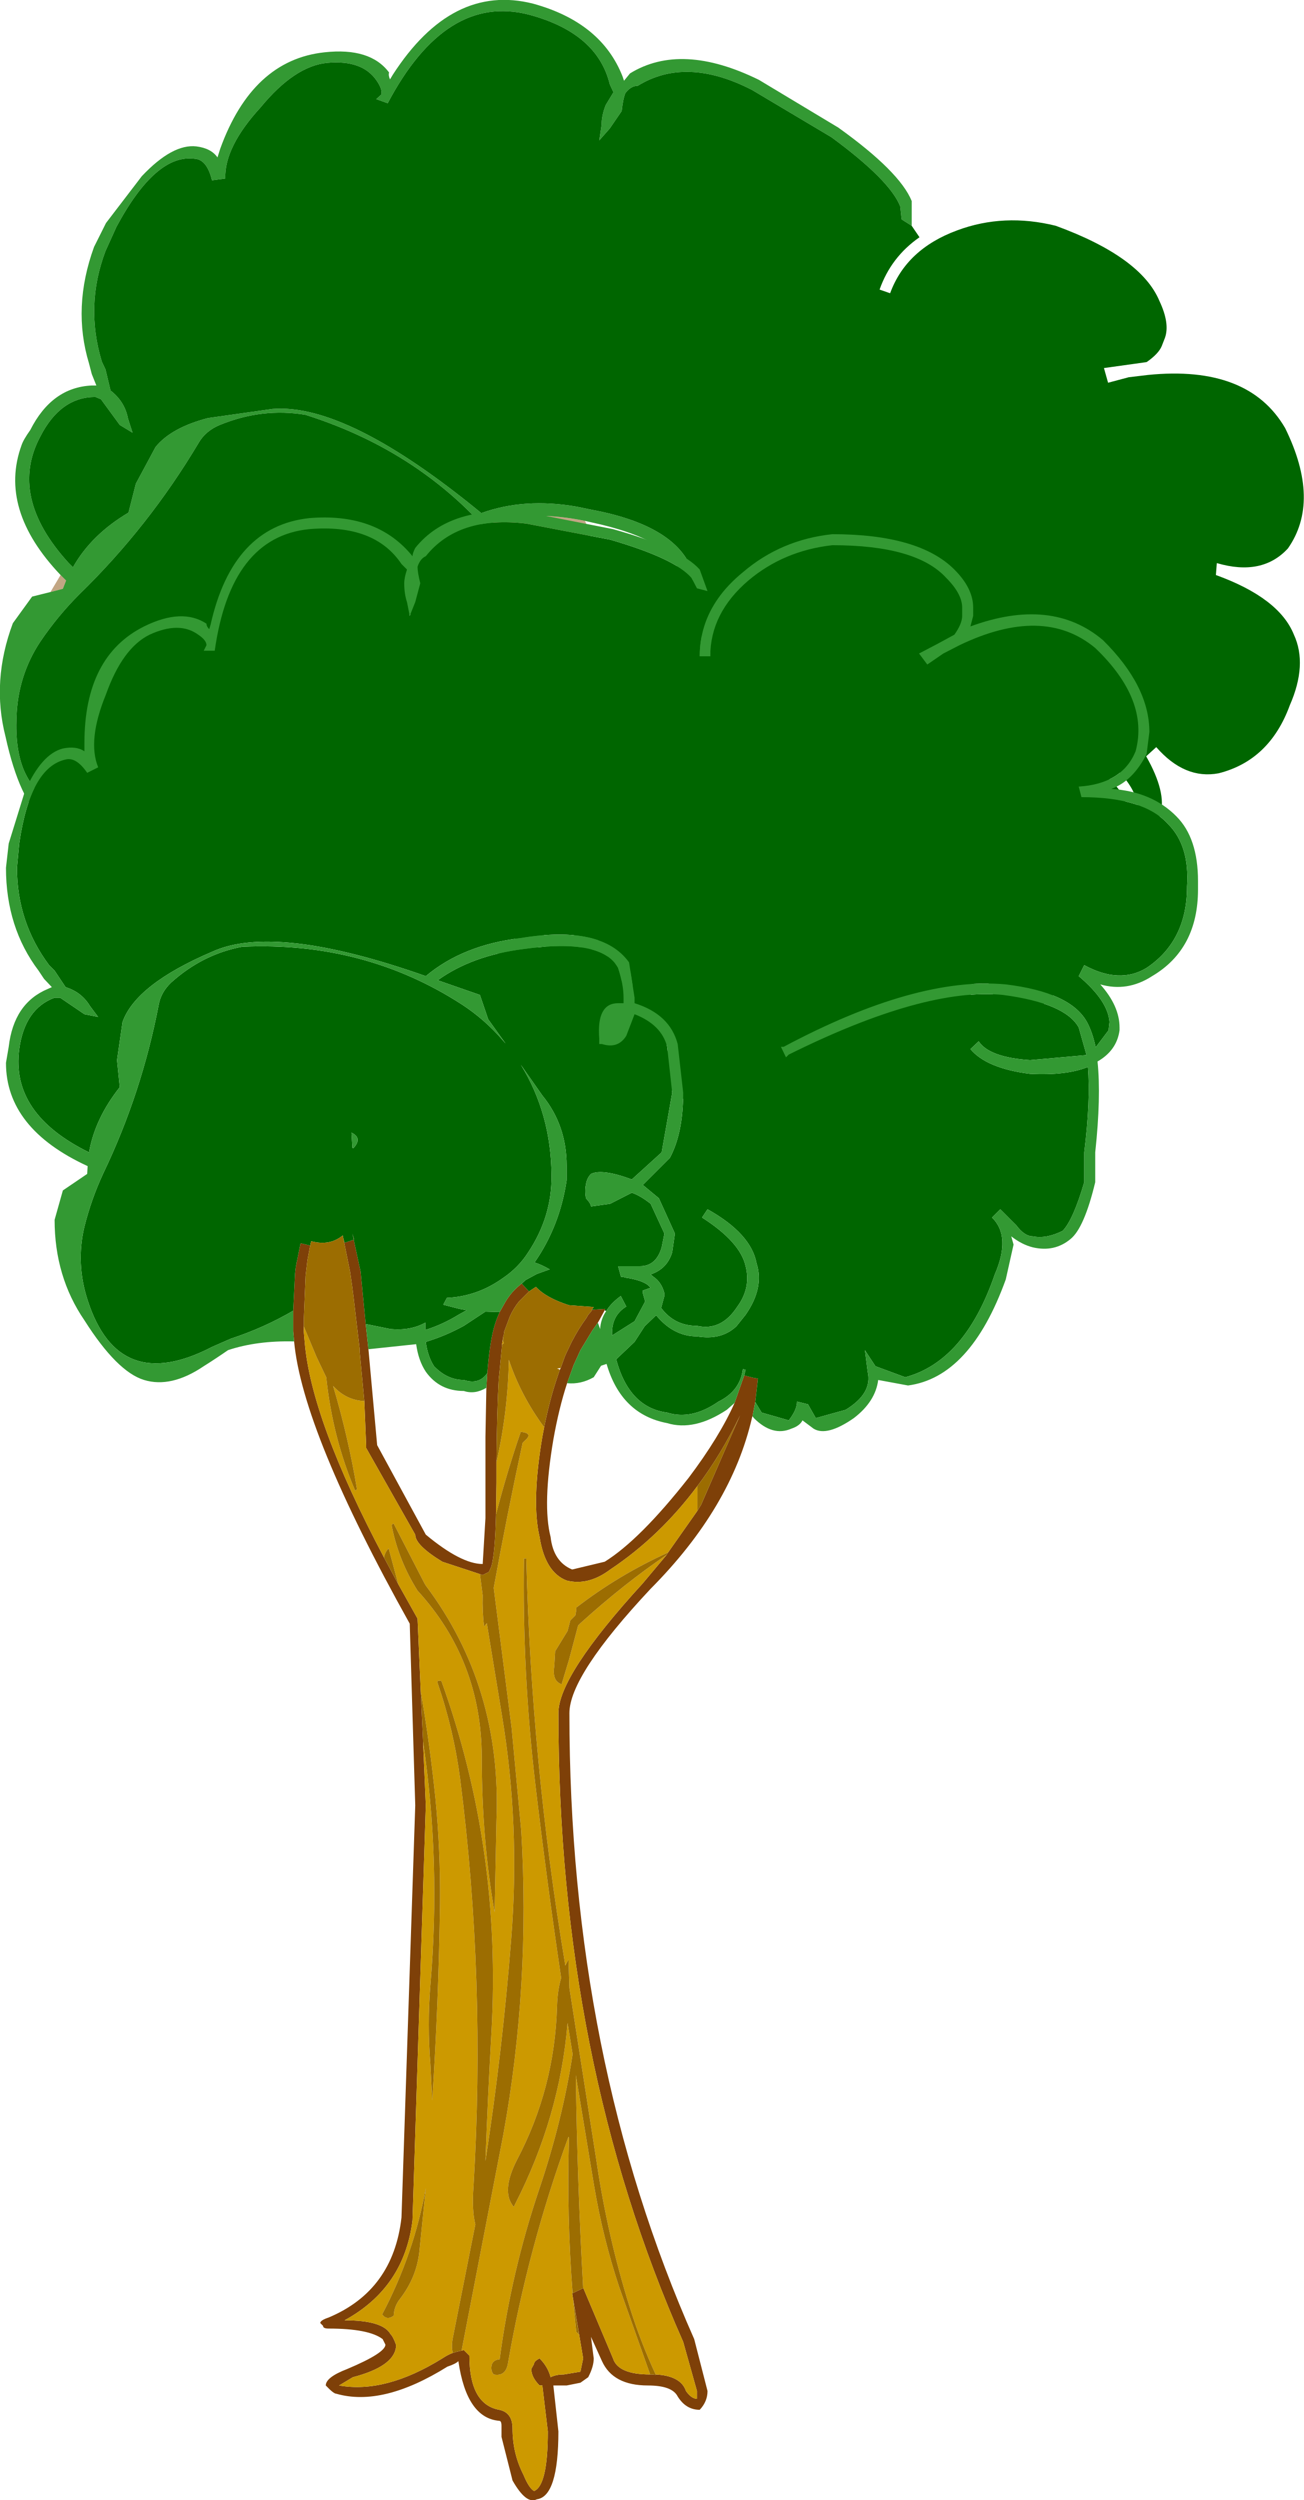
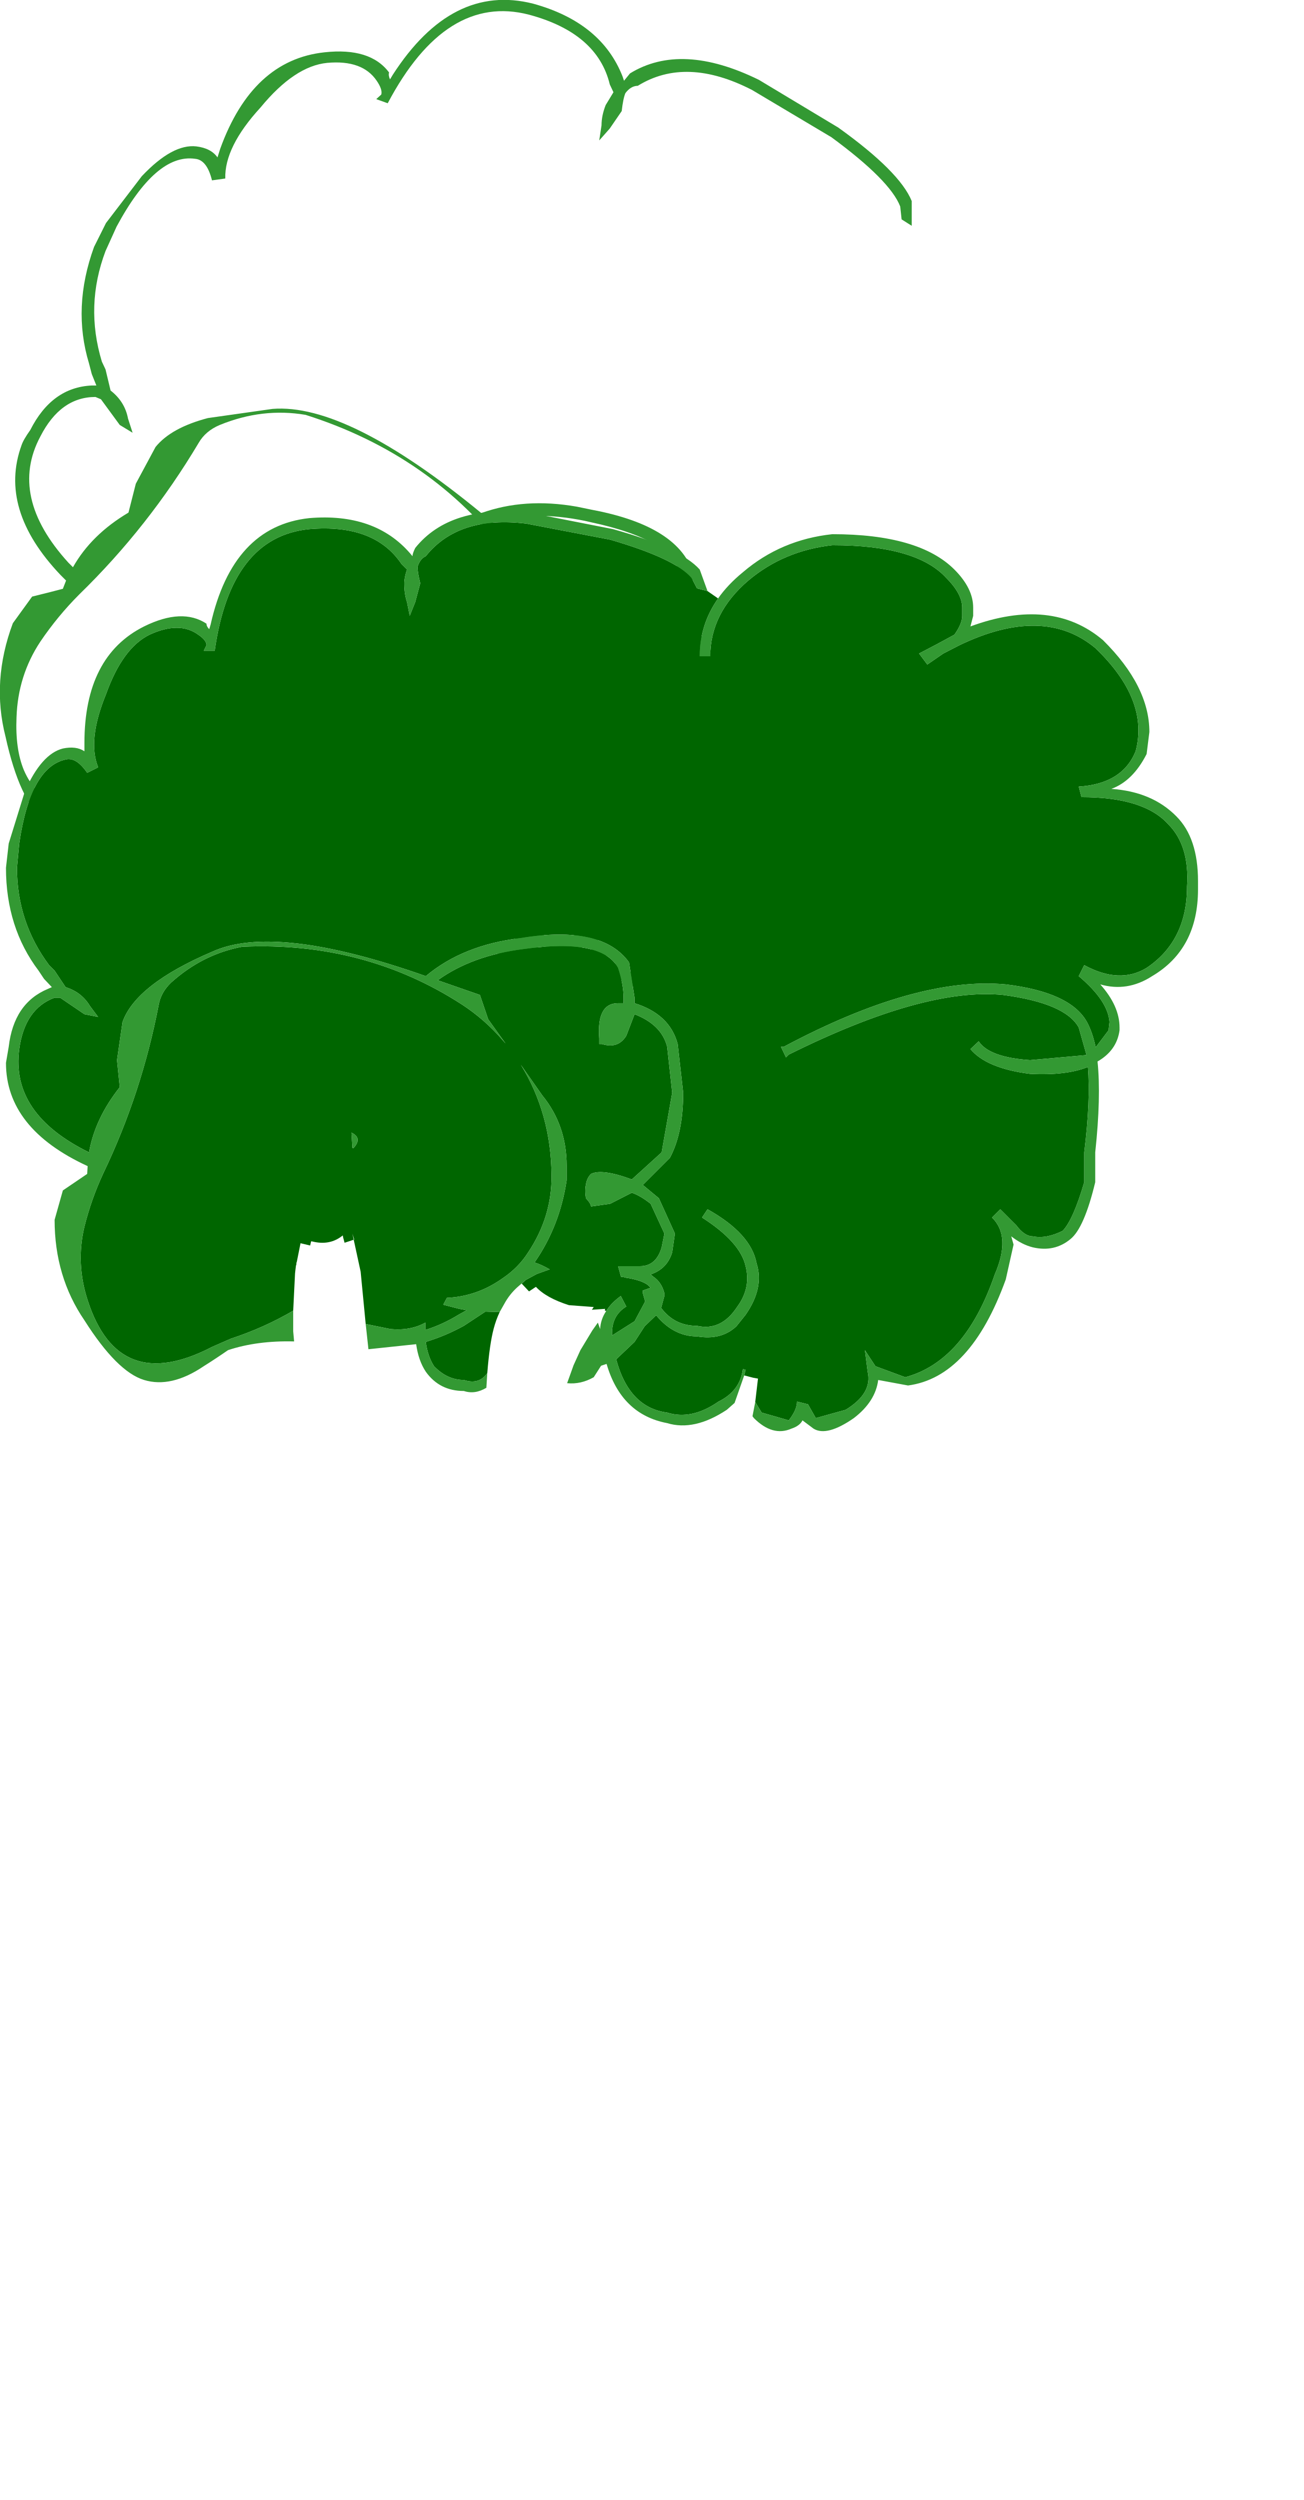
<svg xmlns="http://www.w3.org/2000/svg" height="272.4px" width="142.1px">
  <g transform="matrix(1.0, 0.0, 0.0, 1.0, 0.65, 55.7)">
    <path d="M5.95 6.95 Q-0.85 -0.2 1.7 -7.2 1.9 -7.8 2.65 -8.85 5.0 -13.5 9.35 -13.7 L9.85 -13.7 9.35 -14.95 9.05 -16.1 Q7.2 -22.2 9.6 -28.8 L10.9 -31.4 14.8 -36.5 Q18.15 -40.05 20.75 -39.75 22.35 -39.55 23.05 -38.55 L23.35 -39.5 Q26.85 -49.15 34.7 -50.0 39.7 -50.55 41.75 -47.8 41.65 -47.5 41.85 -47.05 L42.15 -47.55 Q48.6 -57.55 57.45 -55.3 64.9 -53.25 67.2 -47.35 L67.35 -46.9 68.0 -47.7 Q73.6 -51.15 82.05 -47.0 L90.7 -41.8 Q97.4 -37.0 98.7 -33.8 L98.7 -31.1 97.6 -31.8 97.45 -33.2 Q96.35 -36.05 89.95 -40.75 L81.3 -45.9 Q74.1 -49.6 68.85 -46.35 68.1 -46.35 67.5 -45.55 67.25 -44.95 67.1 -43.6 L65.8 -41.7 64.65 -40.4 64.9 -42.05 Q64.9 -43.1 65.35 -44.25 L66.2 -45.65 65.8 -46.5 Q64.45 -52.1 57.0 -54.1 47.95 -56.45 41.6 -44.45 L40.35 -44.9 40.9 -45.4 Q41.05 -45.95 40.4 -46.9 38.85 -49.2 35.0 -48.85 31.45 -48.5 27.75 -44.0 23.8 -39.7 23.9 -36.25 L22.45 -36.05 Q21.9 -38.3 20.6 -38.4 16.35 -39.0 12.05 -31.0 L10.85 -28.35 Q8.6 -22.4 10.45 -16.3 L10.85 -15.45 11.4 -13.15 Q12.95 -11.95 13.3 -10.1 L13.8 -8.55 12.4 -9.4 10.35 -12.2 9.75 -12.45 Q5.95 -12.45 3.75 -8.15 0.25 -1.6 6.8 5.6 L7.3 6.1 Q9.3 2.55 13.35 0.15 L14.15 -3.0 16.3 -7.0 Q18.0 -9.1 22.0 -10.15 L29.05 -11.15 Q37.2 -11.8 51.8 0.2 56.5 -1.5 62.2 -0.5 L63.9 -0.15 Q73.45 1.65 74.95 6.95 L74.1 11.1 73.9 11.7 Q77.35 14.35 77.0 17.95 L75.65 23.6 Q74.0 28.05 71.55 30.3 69.35 31.5 67.45 32.2 L68.65 34.3 69.0 38.9 67.95 40.85 Q66.7 42.5 64.65 42.45 L64.9 42.8 Q65.55 43.75 65.45 45.1 L65.3 45.4 64.45 46.55 Q65.25 49.1 67.75 50.0 70.2 51.6 73.0 49.5 75.25 47.95 75.55 45.35 75.9 42.45 72.7 38.2 L73.6 37.5 Q77.45 41.95 76.9 45.5 76.75 48.5 73.55 50.75 L72.1 51.65 Q69.8 52.6 67.3 51.2 64.7 50.25 63.6 47.15 L61.9 47.95 60.15 49.25 Q58.65 50.1 57.4 50.45 56.85 56.35 60.9 58.45 63.25 60.25 67.05 59.3 69.85 59.0 71.05 56.65 L71.35 56.85 70.95 57.4 68.8 60.05 67.65 60.55 Q63.15 61.6 60.45 59.6 55.75 56.75 56.15 50.55 L55.45 50.55 54.2 51.55 Q52.45 51.85 50.95 51.1 L51.9 50.0 52.45 49.4 53.8 48.0 Q54.85 47.0 55.9 46.25 L56.85 45.6 56.85 46.45 Q57.3 45.4 58.2 44.7 59.1 43.95 60.5 43.6 L60.65 45.0 Q58.6 45.4 57.9 47.6 L61.0 47.0 62.95 45.2 63.05 44.2 63.15 43.9 64.1 43.9 63.95 43.5 Q63.35 42.65 61.7 41.75 L61.6 41.65 61.25 41.5 61.25 41.4 61.4 40.2 63.85 41.1 Q65.6 41.75 67.0 39.9 L67.85 38.45 67.55 34.6 65.9 32.6 63.05 32.95 60.8 32.5 Q60.9 32.15 60.6 31.35 L61.1 29.8 Q61.5 29.15 62.1 28.85 63.55 28.7 66.45 31.15 L70.85 29.35 74.45 23.15 75.75 17.85 Q76.0 15.15 73.45 12.9 L71.65 14.95 68.6 14.9 68.3 14.8 68.55 14.2 Q69.65 10.15 72.05 11.0 L72.65 11.25 72.9 10.65 Q73.4 9.15 73.5 7.1 72.9 3.15 63.75 1.2 L63.1 1.05 Q57.5 -0.1 52.95 1.15 L57.05 4.5 57.0 7.55 57.95 10.95 57.75 10.4 57.6 10.05 Q56.45 7.2 54.7 4.85 46.4 -6.15 32.65 -10.5 27.95 -11.3 23.3 -9.4 21.75 -8.75 21.0 -7.45 15.55 1.7 8.0 9.05 5.65 11.4 3.75 14.2 1.3 17.9 1.15 22.45 1.0 25.9 1.95 28.2 2.55 29.6 3.55 30.65 5.75 32.8 10.0 32.9 L13.05 32.7 15.45 32.55 23.55 31.95 23.15 33.05 22.7 34.25 22.35 35.4 Q18.25 33.8 14.7 33.7 L11.35 34.5 Q6.8 35.6 4.15 33.6 1.5 31.6 -0.05 24.55 -1.6 18.5 0.75 12.2 L2.85 9.3 4.85 8.8 6.2 8.45 6.55 7.55 5.95 6.95" fill="#339933" fill-rule="evenodd" stroke="none" />
-     <path d="M98.7 -31.1 L99.55 -29.85 Q96.45 -27.7 95.2 -24.15 L96.35 -23.75 Q98.1 -28.55 103.65 -30.6 108.75 -32.5 114.4 -31.1 123.7 -27.7 125.7 -22.9 126.85 -20.45 126.3 -18.9 L125.95 -18.0 Q125.6 -17.15 124.3 -16.25 L119.65 -15.6 120.1 -14.0 122.35 -14.6 124.45 -14.85 Q135.4 -15.95 139.4 -9.05 143.3 -1.1 139.7 4.05 136.9 7.1 131.95 5.65 L131.85 6.95 Q138.75 9.45 140.35 13.45 141.85 16.7 139.9 21.15 137.7 27.15 132.15 28.55 128.45 29.25 125.35 25.7 L124.25 26.7 Q126.5 30.65 125.8 33.05 L125.4 33.9 123.25 35.25 Q123.5 33.45 123.35 32.1 122.7 28.15 115.85 24.65 106.25 20.1 88.65 22.6 L88.35 22.45 88.5 23.85 88.9 23.65 Q106.7 21.65 115.1 25.7 121.7 29.15 122.2 32.4 122.3 33.8 121.9 35.75 L115.45 34.05 Q111.05 32.05 110.55 29.85 L109.3 30.4 Q110.3 33.2 114.9 35.55 118.85 37.25 121.6 37.1 120.55 40.95 117.75 46.45 L116.55 49.8 Q113.75 53.5 112.15 54.3 110.0 54.55 108.65 53.7 107.7 53.35 107.25 51.8 L106.1 49.4 104.85 49.95 Q106.25 52.8 102.85 56.4 96.0 64.8 88.75 64.15 L85.9 61.75 85.4 59.55 84.8 62.05 Q84.5 64.6 80.8 65.35 L77.2 65.05 Q76.85 64.25 76.85 63.25 L75.75 62.5 Q75.4 63.4 74.1 64.25 L71.4 62.25 71.1 60.85 72.35 58.35 71.85 58.05 70.95 57.4 71.35 56.85 71.05 56.65 Q69.85 59.0 67.05 59.3 63.25 60.25 60.9 58.45 56.85 56.35 57.4 50.45 58.65 50.1 60.15 49.25 L61.9 47.95 63.6 47.15 Q64.7 50.25 67.3 51.2 69.8 52.6 72.1 51.65 L73.55 50.75 Q76.75 48.5 76.9 45.5 77.45 41.95 73.6 37.5 L72.7 38.2 Q75.9 42.45 75.55 45.35 75.25 47.95 73.0 49.5 70.2 51.6 67.75 50.0 65.25 49.1 64.45 46.55 L65.3 45.4 65.45 45.1 Q65.55 43.75 64.9 42.8 L64.65 42.45 Q66.7 42.5 67.95 40.85 L69.0 38.9 68.65 34.3 67.45 32.2 Q69.35 31.5 71.55 30.3 74.0 28.05 75.65 23.6 L77.0 17.95 Q77.35 14.35 73.9 11.7 L74.1 11.1 74.95 6.95 Q73.45 1.65 63.9 -0.15 L62.2 -0.5 Q56.5 -1.5 51.8 0.2 37.2 -11.8 29.05 -11.15 L22.0 -10.15 Q18.0 -9.1 16.3 -7.0 L14.15 -3.0 13.35 0.15 Q9.3 2.55 7.3 6.1 L6.8 5.6 Q0.25 -1.6 3.75 -8.15 5.95 -12.45 9.75 -12.45 L10.35 -12.2 12.4 -9.4 13.8 -8.55 13.3 -10.1 Q12.95 -11.95 11.4 -13.15 L10.85 -15.45 10.45 -16.3 Q8.6 -22.4 10.85 -28.35 L12.05 -31.0 Q16.35 -39.0 20.6 -38.4 21.9 -38.3 22.45 -36.05 L23.9 -36.25 Q23.8 -39.7 27.75 -44.0 31.45 -48.5 35.0 -48.85 38.85 -49.2 40.4 -46.9 41.05 -45.95 40.9 -45.4 L40.35 -44.9 41.6 -44.45 Q47.95 -56.45 57.0 -54.1 64.45 -52.1 65.8 -46.5 L66.2 -45.65 65.35 -44.25 Q64.9 -43.1 64.9 -42.05 L64.65 -40.4 65.8 -41.7 67.1 -43.6 Q67.25 -44.95 67.5 -45.55 68.1 -46.35 68.85 -46.35 74.1 -49.6 81.3 -45.9 L89.95 -40.75 Q96.35 -36.05 97.45 -33.2 L97.6 -31.8 98.7 -31.1 M53.85 11.75 Q45.25 11.8 37.15 10.15 27.4 18.4 15.05 18.25 L14.85 19.3 14.05 20.55 13.9 20.85 Q17.8 29.15 10.15 32.8 L10.0 32.9 Q5.75 32.8 3.55 30.65 2.55 29.6 1.95 28.2 1.0 25.9 1.15 22.45 1.3 17.9 3.75 14.2 5.65 11.4 8.0 9.05 15.55 1.7 21.0 -7.45 21.75 -8.75 23.3 -9.4 27.95 -11.3 32.65 -10.5 46.4 -6.15 54.7 4.85 56.45 7.2 57.6 10.05 L53.85 11.75" fill="#006600" fill-rule="evenodd" stroke="none" />
-     <path d="M63.1 1.05 Q63.8 2.5 63.5 4.3 62.6 9.6 58.05 11.15 L53.85 11.75 57.6 10.05 57.75 10.4 57.95 10.95 57.0 7.55 57.05 4.5 52.95 1.15 Q57.5 -0.1 63.1 1.05 M4.85 8.8 L5.95 6.95 6.55 7.55 6.2 8.45 4.85 8.8" fill="#824702" fill-opacity="0.482" fill-rule="evenodd" stroke="none" />
-     <path d="M81.65 97.05 L81.35 98.6 81.3 98.75 Q79.05 108.55 70.25 117.4 61.4 126.85 61.4 130.95 61.4 168.45 75.0 199.15 L76.45 204.8 Q76.45 205.95 75.6 206.85 74.1 206.85 73.2 205.4 72.6 204.2 69.95 204.2 66.15 204.2 64.95 201.55 L63.75 198.9 64.05 201.25 Q64.05 202.15 63.45 203.3 L62.6 203.9 61.1 204.2 59.65 204.2 60.2 209.2 Q60.2 216.3 57.85 216.6 56.7 217.2 55.2 214.55 L54.0 209.8 54.0 208.6 Q54.0 208.05 53.75 208.05 50.2 207.75 49.3 201.55 49.0 201.85 48.1 202.15 41.05 206.55 36.0 205.1 35.7 205.1 34.85 204.2 34.85 203.3 37.2 202.4 41.35 200.65 41.35 199.75 L41.05 199.15 Q39.55 198.0 35.15 198.0 34.55 198.0 34.55 197.7 L34.25 197.4 Q34.25 197.1 35.15 196.8 42.2 193.85 43.1 185.9 L44.6 141.0 44.0 121.2 Q32.3 100.25 31.4 90.45 L31.3 89.35 31.3 88.15 31.3 87.1 31.5 83.05 31.55 82.6 31.6 82.2 31.65 82.05 31.65 81.9 31.7 81.75 32.1 79.75 33.15 80.0 32.85 81.6 32.65 83.3 32.45 88.15 32.45 88.8 32.45 89.35 32.55 90.5 Q33.25 99.0 41.2 114.0 L42.75 116.9 44.85 120.65 45.2 128.6 45.45 133.95 45.45 134.05 45.75 141.0 44.3 186.2 Q43.4 193.55 36.9 197.1 41.05 197.1 41.9 198.6 42.2 198.9 42.5 199.75 L42.5 200.05 Q42.2 202.15 37.8 203.3 L36.3 204.2 Q41.35 205.1 47.55 201.25 48.15 200.85 48.7 200.65 L48.9 200.6 49.05 200.55 49.65 200.4 49.9 200.35 50.5 200.95 Q50.5 206.25 53.75 206.85 55.2 207.15 55.2 208.9 55.2 211.6 56.4 213.95 57.0 215.4 57.55 215.7 59.05 215.1 59.05 209.2 L58.45 204.2 58.15 204.2 Q57.25 203.3 57.25 202.4 L57.55 201.85 Q57.55 201.55 58.15 201.25 59.05 202.15 59.35 203.3 59.95 203.0 60.8 203.0 L62.6 202.7 62.9 201.25 61.7 194.15 61.75 194.15 62.9 193.6 62.9 193.55 66.15 201.25 Q66.7 203.0 70.2 203.0 L70.4 203.0 70.8 203.05 70.8 203.0 Q73.55 203.15 74.1 204.8 74.7 205.65 75.3 205.65 L75.3 204.8 73.8 199.45 Q60.2 168.75 60.2 130.95 60.2 126.85 69.4 116.8 L72.0 113.7 72.15 113.45 75.35 108.9 75.75 108.25 80.0 98.5 Q77.95 102.75 75.35 106.2 71.25 111.7 65.85 115.3 63.45 117.1 61.1 116.5 58.75 115.6 58.15 111.75 57.25 107.95 58.45 100.85 L58.65 99.8 Q59.2 97.05 59.95 94.75 L60.35 93.55 60.45 93.35 60.9 92.1 61.1 91.65 61.65 90.5 Q62.4 89.05 63.25 87.9 L63.45 87.55 63.8 87.15 63.85 87.0 65.3 86.9 65.25 87.05 64.65 88.15 64.5 88.4 63.9 89.25 62.6 91.4 61.85 93.05 61.6 93.75 61.15 95.0 Q60.25 97.75 59.65 101.15 58.45 108.25 59.35 111.75 59.65 114.45 61.7 115.3 L65.25 114.45 Q69.1 112.05 74.4 105.3 77.75 100.85 79.4 97.15 L80.45 94.15 81.4 94.4 81.95 94.5 81.65 97.05 M36.75 79.15 L36.9 79.7 37.95 79.35 37.75 78.7 38.65 82.85 39.2 88.55 39.5 91.3 40.45 101.75 45.75 111.5 Q49.6 114.7 51.95 114.7 L52.25 109.7 52.25 100.85 52.35 95.5 52.45 93.9 Q52.7 90.75 53.15 89.05 53.4 88.1 53.8 87.25 L54.45 86.1 Q55.05 85.1 55.95 84.35 L56.65 83.75 56.2 84.15 57.0 85.0 55.9 86.1 Q55.3 86.85 54.9 87.75 L54.3 89.35 54.25 89.7 54.2 89.85 54.05 90.8 54.05 90.95 53.75 94.05 53.7 94.45 Q53.5 98.0 53.45 103.6 L53.45 103.65 53.45 105.85 53.4 109.3 53.4 109.35 Q53.3 113.5 52.9 114.95 L52.7 115.4 52.6 115.6 52.55 115.6 51.95 115.9 47.55 114.45 Q44.6 112.65 44.6 111.5 L39.25 102.05 39.25 101.75 39.05 96.95 38.55 91.6 38.55 91.3 38.4 90.05 37.9 85.8 37.75 84.6 37.5 82.85 36.75 79.15" fill="#7e4008" fill-rule="evenodd" stroke="none" />
    <path d="M77.6 9.5 Q75.6 12.35 75.6 15.8 L76.75 15.8 Q76.75 11.1 80.9 7.55 84.75 4.3 90.05 3.7 99.2 3.7 102.45 7.25 104.2 9.0 104.2 10.5 L104.2 11.4 Q104.2 12.25 103.35 13.45 101.45 14.5 99.5 15.5 L100.4 16.7 102.15 15.5 103.9 14.6 Q113.05 10.2 118.7 14.9 124.6 20.55 123.1 26.15 121.65 29.7 116.9 30.0 L117.2 31.15 Q124.0 31.15 126.65 34.1 129.0 36.45 128.7 40.9 128.7 46.8 124.3 49.75 121.35 51.55 117.5 49.45 L116.9 50.65 Q120.1 53.35 120.25 55.65 L120.15 56.55 118.75 58.4 Q118.4 56.75 117.8 55.65 116.0 52.4 108.95 51.55 99.2 50.65 84.75 58.35 L84.45 58.35 85.0 59.5 85.3 59.2 Q100.1 51.85 108.65 52.7 115.45 53.6 116.9 56.25 L117.75 59.25 111.6 59.8 Q107.15 59.5 106.0 57.75 L105.1 58.6 Q106.85 60.7 111.6 61.3 115.55 61.5 117.9 60.55 118.2 64.2 117.5 69.85 L117.5 73.1 Q116.3 77.2 115.15 78.4 113.35 79.3 111.9 79.0 111.0 79.0 110.1 77.8 L108.35 76.05 107.45 76.95 Q109.55 79.0 107.75 83.15 104.5 92.6 98.0 94.35 L94.75 93.15 93.6 91.4 93.9 93.75 Q94.45 96.1 91.5 97.9 L88.25 98.8 87.4 97.3 86.2 97.0 Q86.2 97.9 85.3 99.05 L82.35 98.2 81.65 97.05 81.95 94.5 81.4 94.4 80.45 94.15 80.6 93.55 80.3 93.45 Q80.0 95.85 77.65 97.0 74.7 99.05 72.05 98.2 67.9 97.65 66.5 92.4 L68.5 90.5 69.6 88.8 70.85 87.6 Q72.75 89.9 75.3 89.9 77.95 90.35 79.6 88.8 L80.6 87.55 Q82.65 84.6 81.8 81.95 81.2 78.7 76.45 76.05 L75.85 76.95 Q80.0 79.6 80.6 82.25 81.2 84.6 79.7 86.65 77.95 89.35 75.3 88.75 72.85 88.75 71.4 86.8 L71.75 85.5 71.75 85.2 Q71.45 84.0 70.55 83.4 L70.25 83.15 Q72.05 82.55 72.6 80.75 L72.9 78.7 71.15 74.85 69.4 73.4 72.35 70.45 Q73.8 67.75 73.8 63.35 L73.2 58.05 Q72.35 54.8 68.5 53.6 L68.5 53.0 67.9 49.15 Q64.95 45.05 56.1 46.5 49.8 47.25 45.75 50.65 29.3 44.85 22.45 48.0 14.15 51.55 12.7 55.65 L12.1 59.8 12.4 62.75 Q9.7 66.15 9.05 69.85 0.5 65.65 1.45 58.6 2.05 54.2 5.3 53.0 L5.9 53.0 8.55 54.8 10.05 55.1 9.15 53.9 Q8.25 52.4 6.5 51.85 L5.3 50.05 4.7 49.45 Q1.2 44.75 1.2 38.85 L1.45 36.2 Q2.65 27.9 6.5 27.05 7.65 26.75 8.85 28.5 L10.05 27.9 Q8.85 24.95 10.9 19.95 12.7 14.9 15.65 13.45 18.9 11.95 20.95 13.45 21.85 14.05 21.85 14.6 L21.55 15.2 22.75 15.2 Q24.5 2.8 33.05 1.95 40.15 1.35 43.1 5.75 L43.7 6.35 Q43.4 7.25 43.4 7.85 43.4 9.0 43.7 9.9 L44.0 11.4 44.6 9.9 45.15 7.85 Q44.85 6.65 44.85 6.05 45.15 5.15 45.75 4.9 49.3 0.45 56.7 1.35 L65.85 3.1 Q72.9 5.15 74.7 7.25 L75.3 8.4 76.45 8.7 77.6 9.5 M37.85 69.4 Q38.9 68.3 37.65 67.7 L37.75 69.35 37.85 69.4 M31.3 87.1 Q28.15 88.95 24.5 90.15 L22.45 91.05 Q12.25 96.35 8.9 85.95 7.6 81.95 8.55 77.95 9.3 74.95 10.6 72.15 14.8 63.4 16.65 53.75 16.9 52.4 18.0 51.35 21.45 48.25 25.75 47.45 39.05 46.85 49.7 53.75 52.15 55.35 54.1 57.6 L54.45 58.0 52.55 55.35 51.65 52.7 47.05 51.1 Q50.8 48.4 56.4 47.7 64.95 46.5 66.7 49.75 67.3 51.55 67.3 53.0 L67.3 53.6 66.7 53.6 Q64.35 53.6 64.65 57.45 L64.65 58.05 64.95 58.05 Q66.7 58.6 67.6 57.15 L68.5 54.8 Q71.45 55.95 72.05 58.35 L72.6 63.35 71.45 69.85 68.2 72.8 Q64.95 71.6 63.75 72.2 63.3 72.65 63.2 73.35 63.05 74.0 63.2 74.85 63.75 75.45 63.75 75.75 L65.85 75.45 68.2 74.25 Q69.1 74.55 70.25 75.45 L71.75 78.7 71.45 80.2 Q70.85 82.25 69.1 82.25 L66.7 82.25 67.0 83.35 67.0 83.4 67.35 83.45 67.5 83.5 Q69.2 83.75 69.95 84.3 L70.25 84.6 69.4 84.9 69.4 85.2 69.65 86.1 68.5 88.25 66.05 89.8 Q65.95 87.65 67.6 86.65 L67.0 85.5 Q65.95 86.25 65.4 87.15 L65.25 87.05 65.3 86.9 63.85 87.0 64.05 86.7 61.35 86.5 Q58.85 85.7 57.75 84.5 L57.0 85.0 56.2 84.15 56.65 83.75 57.85 83.1 59.25 82.6 Q58.3 82.05 57.6 81.85 60.35 77.9 61.1 72.9 L61.1 72.8 61.1 71.3 Q61.1 66.9 58.45 63.65 L56.1 60.3 Q59.4 65.65 59.45 72.35 59.5 76.85 56.9 80.75 55.85 82.4 54.15 83.55 51.35 85.55 48.05 85.7 L47.65 86.45 49.4 86.9 50.2 87.05 49.3 87.55 Q47.6 88.6 45.7 89.2 L45.7 88.4 Q44.1 89.3 41.9 89.1 L39.2 88.55 38.65 82.85 37.75 78.7 37.95 79.35 36.9 79.7 36.75 79.15 36.7 78.9 Q35.3 80.05 33.35 79.55 L33.25 79.55 33.15 80.0 32.1 79.75 31.7 81.75 31.65 81.9 31.65 82.05 31.6 82.2 31.55 82.6 31.5 83.05 31.3 87.1 M53.8 87.25 Q53.4 88.1 53.15 89.05 52.7 90.75 52.45 93.9 51.55 95.2 49.9 94.65 48.1 94.65 46.65 93.15 45.95 92.05 45.75 90.5 47.9 89.85 49.9 88.75 L52.25 87.2 53.8 87.25" fill="#006600" fill-rule="evenodd" stroke="none" />
    <path d="M81.65 97.05 L82.35 98.2 85.3 99.05 Q86.2 97.9 86.2 97.0 L87.4 97.3 88.25 98.8 91.5 97.9 Q94.45 96.1 93.9 93.75 L93.6 91.4 94.75 93.15 98.0 94.35 Q104.5 92.6 107.75 83.15 109.55 79.0 107.45 76.95 L108.35 76.05 110.1 77.8 Q111.0 79.0 111.9 79.0 113.35 79.3 115.15 78.4 116.3 77.2 117.5 73.1 L117.5 69.85 Q118.2 64.2 117.9 60.55 115.55 61.5 111.6 61.3 106.85 60.7 105.1 58.6 L106.0 57.75 Q107.15 59.5 111.6 59.8 L117.75 59.25 116.9 56.25 Q115.45 53.6 108.65 52.7 100.1 51.85 85.3 59.2 L85.0 59.5 84.45 58.35 84.75 58.35 Q99.2 50.65 108.95 51.55 116.0 52.4 117.8 55.65 118.4 56.75 118.75 58.4 L120.15 56.55 120.25 55.65 Q120.1 53.35 116.9 50.65 L117.5 49.45 Q121.35 51.55 124.3 49.75 128.7 46.8 128.7 40.9 129.0 36.45 126.65 34.1 124.0 31.15 117.2 31.15 L116.9 30.0 Q121.65 29.7 123.1 26.15 124.6 20.55 118.7 14.9 113.05 10.2 103.9 14.6 L102.15 15.5 100.4 16.7 99.5 15.5 Q101.45 14.5 103.35 13.45 104.2 12.25 104.2 11.4 L104.2 10.5 Q104.2 9.0 102.45 7.25 99.2 3.7 90.05 3.7 84.75 4.3 80.9 7.55 76.75 11.1 76.75 15.8 L75.6 15.8 Q75.6 12.35 77.6 9.5 78.65 8.0 80.3 6.65 84.45 3.1 90.05 2.5 99.5 2.5 103.35 6.35 105.4 8.4 105.4 10.5 L105.4 11.4 105.1 12.55 Q113.95 9.3 119.55 14.05 124.6 19.05 124.6 24.05 L124.3 26.45 Q122.8 29.4 120.45 30.25 124.9 30.55 127.55 33.25 129.9 35.6 129.9 40.3 L129.9 41.2 Q129.9 47.7 124.9 50.65 122.2 52.4 119.25 51.55 121.35 53.9 121.35 56.25 L121.35 56.55 Q121.05 58.75 118.95 59.95 119.35 63.8 118.7 69.85 L118.7 73.1 Q117.5 78.1 116.0 79.3 114.25 80.75 111.9 80.2 110.7 79.9 109.55 79.0 L109.8 79.9 108.95 83.7 Q105.1 94.35 98.3 95.25 L95.05 94.65 Q94.75 97.0 92.4 98.8 89.45 100.85 88.0 99.95 L86.8 99.05 Q86.5 99.65 85.6 99.95 83.55 100.85 81.5 98.8 L81.35 98.6 81.65 97.05 M76.45 8.7 L75.3 8.4 74.7 7.25 Q72.9 5.15 65.85 3.1 L56.7 1.35 Q49.3 0.45 45.75 4.9 45.15 5.15 44.85 6.05 44.85 6.65 45.15 7.85 L44.6 9.9 44.0 11.4 43.7 9.9 Q43.4 9.0 43.4 7.85 43.4 7.25 43.7 6.35 L43.1 5.75 Q40.15 1.35 33.05 1.95 24.5 2.8 22.75 15.2 L21.55 15.2 21.85 14.6 Q21.85 14.05 20.95 13.45 18.9 11.95 15.65 13.45 12.7 14.9 10.9 19.95 8.85 24.95 10.05 27.9 L8.85 28.5 Q7.65 26.75 6.5 27.05 2.65 27.9 1.45 36.2 L1.2 38.85 Q1.2 44.75 4.7 49.45 L5.3 50.05 6.5 51.85 Q8.25 52.4 9.15 53.9 L10.05 55.1 8.55 54.8 5.9 53.0 5.3 53.0 Q2.05 54.2 1.45 58.6 0.5 65.65 9.05 69.85 9.7 66.15 12.4 62.75 L12.1 59.8 12.7 55.65 Q14.15 51.55 22.45 48.0 29.3 44.85 45.75 50.65 49.8 47.25 56.1 46.5 64.95 45.05 67.9 49.15 L68.5 53.0 68.5 53.6 Q72.35 54.8 73.2 58.05 L73.8 63.35 Q73.8 67.75 72.35 70.45 L69.4 73.4 71.15 74.85 72.9 78.7 72.6 80.75 Q72.05 82.55 70.25 83.15 L70.55 83.4 Q71.45 84.0 71.75 85.2 L71.75 85.5 71.4 86.8 Q72.85 88.75 75.3 88.75 77.95 89.35 79.7 86.65 81.2 84.6 80.6 82.25 80.0 79.6 75.85 76.95 L76.45 76.05 Q81.2 78.7 81.8 81.95 82.65 84.6 80.6 87.55 L79.6 88.8 Q77.95 90.35 75.3 89.9 72.75 89.9 70.85 87.6 L69.6 88.8 68.5 90.5 66.5 92.4 Q67.9 97.65 72.05 98.2 74.7 99.05 77.65 97.0 80.0 95.85 80.3 93.45 L80.6 93.55 80.45 94.15 79.4 97.15 78.55 97.9 Q75.0 100.25 72.05 99.35 67.05 98.4 65.45 92.9 L64.85 93.1 64.05 94.35 Q62.65 95.15 61.15 95.0 L61.6 93.75 61.85 93.05 62.6 91.4 63.9 89.25 64.5 88.4 64.75 89.1 Q64.8 88.05 65.4 87.15 65.95 86.25 67.0 85.5 L67.6 86.65 Q65.95 87.65 66.05 89.8 L68.5 88.25 69.65 86.1 69.4 85.2 69.4 84.9 70.25 84.6 69.95 84.3 Q69.2 83.75 67.5 83.5 L67.35 83.45 67.0 83.4 67.0 83.35 66.7 82.25 69.1 82.25 Q70.85 82.25 71.45 80.2 L71.75 78.7 70.25 75.45 Q69.1 74.55 68.2 74.25 L65.85 75.45 63.75 75.75 Q63.75 75.45 63.2 74.85 63.05 74.0 63.2 73.35 63.3 72.65 63.75 72.2 64.95 71.6 68.2 72.8 L71.45 69.85 72.6 63.35 72.05 58.35 Q71.45 55.95 68.5 54.8 L67.6 57.15 Q66.7 58.6 64.95 58.05 L64.65 58.05 64.65 57.45 Q64.35 53.6 66.7 53.6 L67.3 53.6 67.3 53.0 Q67.3 51.55 66.7 49.75 64.95 46.5 56.4 47.7 50.8 48.4 47.05 51.1 L51.65 52.7 52.55 55.35 54.45 58.0 54.1 57.6 Q52.15 55.35 49.7 53.75 39.05 46.85 25.75 47.45 21.45 48.25 18.0 51.35 16.9 52.4 16.65 53.75 14.8 63.4 10.6 72.15 9.3 74.95 8.55 77.95 7.6 81.95 8.9 85.95 12.25 96.35 22.45 91.05 L24.5 90.15 Q28.15 88.95 31.3 87.1 L31.3 88.15 31.3 89.35 31.4 90.45 Q27.35 90.35 24.2 91.4 22.9 92.3 21.55 93.15 18.0 95.55 15.05 94.65 12.1 93.75 8.55 88.15 5.3 83.4 5.3 77.2 L6.2 74.0 8.85 72.2 8.9 71.35 Q0.0 67.25 0.0 60.1 L0.3 58.35 Q0.85 53.6 4.55 52.05 L5.0 51.85 4.15 50.95 3.55 50.05 Q0.0 45.35 0.0 38.85 L0.3 36.2 2.05 30.55 Q3.85 26.45 6.2 25.85 7.65 25.55 8.55 26.15 L8.55 25.25 Q8.55 15.8 15.05 12.55 19.2 10.5 21.85 12.25 21.85 12.55 22.15 12.85 L22.3 12.35 Q24.7 1.65 33.05 0.75 40.2 0.15 44.05 4.6 L44.3 4.9 Q44.3 4.6 44.6 4.0 48.4 -0.75 57.0 0.15 L66.15 1.95 Q73.5 4.0 75.6 6.35 L76.45 8.7 M37.85 69.4 L37.75 69.35 37.65 67.7 Q38.9 68.3 37.85 69.4 M39.2 88.55 L41.9 89.1 Q44.1 89.3 45.7 88.4 L45.7 89.2 Q47.6 88.6 49.3 87.55 L50.2 87.05 49.4 86.9 47.65 86.45 48.05 85.7 Q51.35 85.55 54.15 83.55 55.85 82.4 56.9 80.75 59.5 76.85 59.45 72.35 59.4 65.65 56.1 60.3 L58.45 63.65 Q61.1 66.9 61.1 71.3 L61.1 72.8 61.1 72.9 Q60.35 77.9 57.6 81.85 58.3 82.05 59.25 82.6 L57.85 83.1 56.65 83.75 55.95 84.35 Q55.05 85.1 54.45 86.1 L53.8 87.25 52.25 87.2 49.9 88.75 Q47.9 89.85 45.75 90.5 45.95 92.05 46.65 93.15 48.1 94.65 49.9 94.65 51.55 95.2 52.45 93.9 L52.35 95.5 Q51.1 96.25 49.9 95.85 47.25 95.85 45.75 93.75 44.95 92.55 44.7 90.75 L39.5 91.3 39.2 88.55" fill="#339933" fill-rule="evenodd" stroke="none" />
-     <path d="M32.45 88.8 L33.85 92.15 34.9 94.35 Q35.6 100.95 38.05 106.7 L38.25 106.55 Q37.3 100.85 35.65 95.3 37.05 96.85 39.05 96.95 L39.25 101.75 39.25 102.05 44.6 111.5 Q44.6 112.65 47.55 114.45 L51.95 115.9 51.65 115.8 51.95 118.1 Q51.9 119.9 52.1 121.5 L52.4 121.15 54.05 131.2 Q56.05 143.2 55.05 155.65 54.1 167.8 52.25 179.75 52.5 172.75 52.9 165.8 54.05 145.75 47.45 127.45 46.9 127.3 47.05 127.7 48.8 132.8 49.5 138.15 52.3 160.05 50.95 182.5 50.75 185.1 51.15 186.65 L48.7 199.0 Q48.5 200.0 48.7 200.65 48.15 200.85 47.55 201.25 41.35 205.1 36.3 204.2 L37.8 203.3 Q42.2 202.15 42.5 200.05 L42.5 199.75 Q42.2 198.9 41.9 198.6 41.05 197.1 36.9 197.1 43.4 193.55 44.3 186.2 L45.75 141.0 45.45 134.05 Q47.4 147.1 46.25 160.6 45.9 164.9 46.25 169.15 L46.45 173.15 Q47.15 162.45 47.3 151.6 47.35 145.9 46.8 140.25 46.2 134.35 45.2 128.6 L44.85 120.65 42.75 116.9 41.7 113.0 Q41.3 113.4 41.2 114.0 33.25 99.0 32.55 90.5 L32.45 89.35 32.45 88.8 M54.05 90.8 L54.2 89.85 54.15 90.35 54.25 90.65 54.05 90.8 M58.65 99.8 L58.45 100.85 Q57.25 107.95 58.15 111.75 58.75 115.6 61.1 116.5 63.45 117.1 65.85 115.3 71.25 111.7 75.35 106.2 L75.35 108.9 72.15 113.45 Q66.75 115.9 62.15 119.45 L62.15 119.75 62.05 120.3 61.5 120.85 61.2 122.0 59.85 124.2 59.75 125.85 Q59.5 127.45 60.55 127.8 L61.35 125.15 62.35 121.4 62.6 121.15 Q67.35 116.85 72.0 113.7 L69.4 116.8 Q60.2 126.85 60.2 130.95 60.2 168.75 73.8 199.45 L75.3 204.8 75.3 205.65 Q74.7 205.65 74.1 204.8 73.55 203.15 70.8 203.0 69.15 199.45 67.95 195.6 65.55 187.9 64.35 179.75 L61.4 160.9 61.3 157.8 60.95 158.45 60.9 158.1 Q57.25 136.25 56.7 114.1 L56.45 114.1 Q56.25 126.45 57.7 138.8 58.95 149.35 60.5 159.8 60.1 161.15 60.05 162.9 59.8 171.8 55.7 179.6 53.9 183.1 55.35 184.75 L55.45 184.5 Q60.35 174.95 61.2 164.7 L61.75 168.1 Q60.65 175.3 58.1 182.85 55.05 191.9 53.8 201.35 53.15 201.4 52.95 201.9 L52.9 202.15 Q52.85 202.65 53.15 203.0 54.45 203.25 54.7 201.8 56.9 189.15 61.3 177.1 L61.35 177.25 Q61.1 185.8 61.75 194.15 L61.7 194.15 62.9 201.25 62.6 202.7 60.8 203.0 Q59.95 203.0 59.35 203.3 59.05 202.15 58.15 201.25 57.55 201.55 57.55 201.85 L57.25 202.4 Q57.25 203.3 58.15 204.2 L58.45 204.2 59.05 209.2 Q59.05 215.1 57.55 215.7 57.0 215.4 56.4 213.95 55.2 211.6 55.2 208.9 55.2 207.15 53.75 206.85 50.5 206.25 50.5 200.95 L49.9 200.35 49.65 200.4 54.2 176.85 Q57.15 160.6 56.15 143.75 L55.1 132.55 53.15 117.3 Q54.6 109.35 56.3 101.5 L56.55 101.25 Q57.5 100.45 56.1 100.3 54.65 104.5 53.4 109.3 L53.45 105.85 53.45 103.65 53.45 103.6 Q54.7 98.1 54.8 92.45 56.1 96.35 58.65 99.8 M70.2 203.0 Q66.7 203.0 66.15 201.25 L62.9 193.55 62.9 193.6 Q62.25 182.0 62.1 170.4 L64.1 182.5 Q65.05 188.1 66.8 193.4 L70.2 203.0 M42.25 110.3 Q42.0 110.35 42.05 110.6 42.8 114.35 44.85 117.6 51.8 125.2 51.85 135.7 51.85 144.75 53.25 152.65 L53.45 142.65 Q54.05 128.1 45.75 117.05 L45.6 116.8 42.25 110.3 M42.95 194.75 Q44.75 192.4 45.05 189.6 L45.75 182.7 Q44.45 189.9 41.0 196.45 41.5 197.15 42.25 196.6 42.3 195.55 42.95 194.75 M62.15 198.35 L62.45 198.65 61.8 194.8 62.15 198.35" fill="#cc9900" fill-rule="evenodd" stroke="none" />
-     <path d="M33.15 80.0 L33.25 79.55 33.35 79.55 Q35.3 80.05 36.7 78.9 L36.75 79.15 37.5 82.85 37.75 84.6 37.9 85.8 38.4 90.05 38.55 91.3 38.55 91.6 39.05 96.95 Q37.05 96.85 35.65 95.3 37.3 100.85 38.25 106.55 L38.05 106.7 Q35.6 100.95 34.9 94.35 L33.85 92.15 32.45 88.8 32.45 88.15 32.65 83.3 32.85 81.6 33.15 80.0 M57.0 85.0 L57.75 84.5 Q58.85 85.7 61.35 86.5 L64.05 86.7 63.85 87.0 63.8 87.15 63.45 87.55 63.25 87.9 Q62.4 89.05 61.65 90.5 L61.1 91.65 60.9 92.1 60.45 93.35 60.05 93.4 60.2 93.45 60.35 93.55 59.95 94.75 Q59.2 97.05 58.65 99.8 56.1 96.35 54.8 92.45 54.7 98.1 53.45 103.6 53.5 98.0 53.7 94.45 L53.75 94.05 54.05 90.95 54.05 90.8 54.25 90.65 54.15 90.35 54.2 89.85 54.25 89.7 54.3 89.35 54.9 87.75 Q55.3 86.85 55.9 86.1 L57.0 85.0 M41.2 114.0 Q41.3 113.4 41.7 113.0 L42.75 116.9 41.2 114.0 M45.2 128.6 Q46.2 134.35 46.8 140.25 47.35 145.9 47.3 151.6 47.15 162.45 46.45 173.15 L46.25 169.15 Q45.9 164.9 46.25 160.6 47.4 147.1 45.45 134.05 L45.45 133.95 45.2 128.6 M48.7 200.65 Q48.5 200.0 48.7 199.0 L51.15 186.65 Q50.75 185.1 50.95 182.5 52.3 160.05 49.5 138.15 48.8 132.8 47.05 127.7 46.9 127.3 47.45 127.45 54.05 145.75 52.9 165.8 52.5 172.75 52.25 179.75 54.1 167.8 55.05 155.65 56.05 143.2 54.05 131.2 L52.4 121.15 52.1 121.5 Q51.9 119.9 51.95 118.1 L51.65 115.8 51.95 115.9 52.55 115.6 52.6 115.6 52.7 115.4 52.9 114.95 Q53.3 113.5 53.4 109.35 L53.4 109.3 Q54.65 104.5 56.1 100.3 57.5 100.45 56.55 101.25 L56.3 101.5 Q54.6 109.35 53.15 117.3 L55.1 132.55 56.15 143.75 Q57.15 160.6 54.2 176.85 L49.65 200.4 49.05 200.55 48.9 200.6 48.7 200.65 M75.35 106.2 Q77.95 102.75 80.0 98.5 L75.75 108.25 75.35 108.9 75.35 106.2 M72.15 113.45 L72.0 113.7 Q67.35 116.85 62.6 121.15 L62.35 121.4 61.35 125.15 60.55 127.8 Q59.5 127.45 59.75 125.85 L59.85 124.2 61.2 122.0 61.5 120.85 62.05 120.3 62.15 119.75 62.15 119.45 Q66.75 115.9 72.15 113.45 M70.8 203.0 L70.8 203.05 70.4 203.0 70.2 203.0 66.8 193.4 Q65.05 188.1 64.1 182.5 L62.1 170.4 Q62.25 182.0 62.9 193.6 L61.75 194.15 Q61.1 185.8 61.35 177.25 L61.3 177.1 Q56.9 189.15 54.7 201.8 54.45 203.25 53.15 203.0 52.85 202.65 52.9 202.15 L52.95 201.9 Q53.15 201.4 53.8 201.35 55.05 191.9 58.1 182.85 60.65 175.3 61.75 168.1 L61.2 164.7 Q60.35 174.95 55.45 184.5 L55.35 184.75 Q53.9 183.1 55.7 179.6 59.8 171.8 60.05 162.9 60.1 161.15 60.5 159.8 58.95 149.35 57.7 138.8 56.25 126.45 56.45 114.1 L56.7 114.1 Q57.25 136.25 60.9 158.1 L60.95 158.45 61.3 157.8 61.4 160.9 64.35 179.75 Q65.55 187.9 67.95 195.6 69.15 199.45 70.8 203.0 M42.25 110.3 L45.6 116.8 45.75 117.05 Q54.05 128.1 53.45 142.65 L53.25 152.65 Q51.85 144.75 51.85 135.7 51.8 125.2 44.85 117.6 42.8 114.35 42.05 110.6 42.0 110.35 42.25 110.3 M42.95 194.75 Q42.3 195.55 42.25 196.6 41.5 197.15 41.0 196.45 44.45 189.9 45.75 182.7 L45.05 189.6 Q44.75 192.4 42.95 194.75 M62.15 198.35 L61.8 194.8 62.45 198.65 62.15 198.35" fill="#9c6d01" fill-rule="evenodd" stroke="none" />
  </g>
</svg>